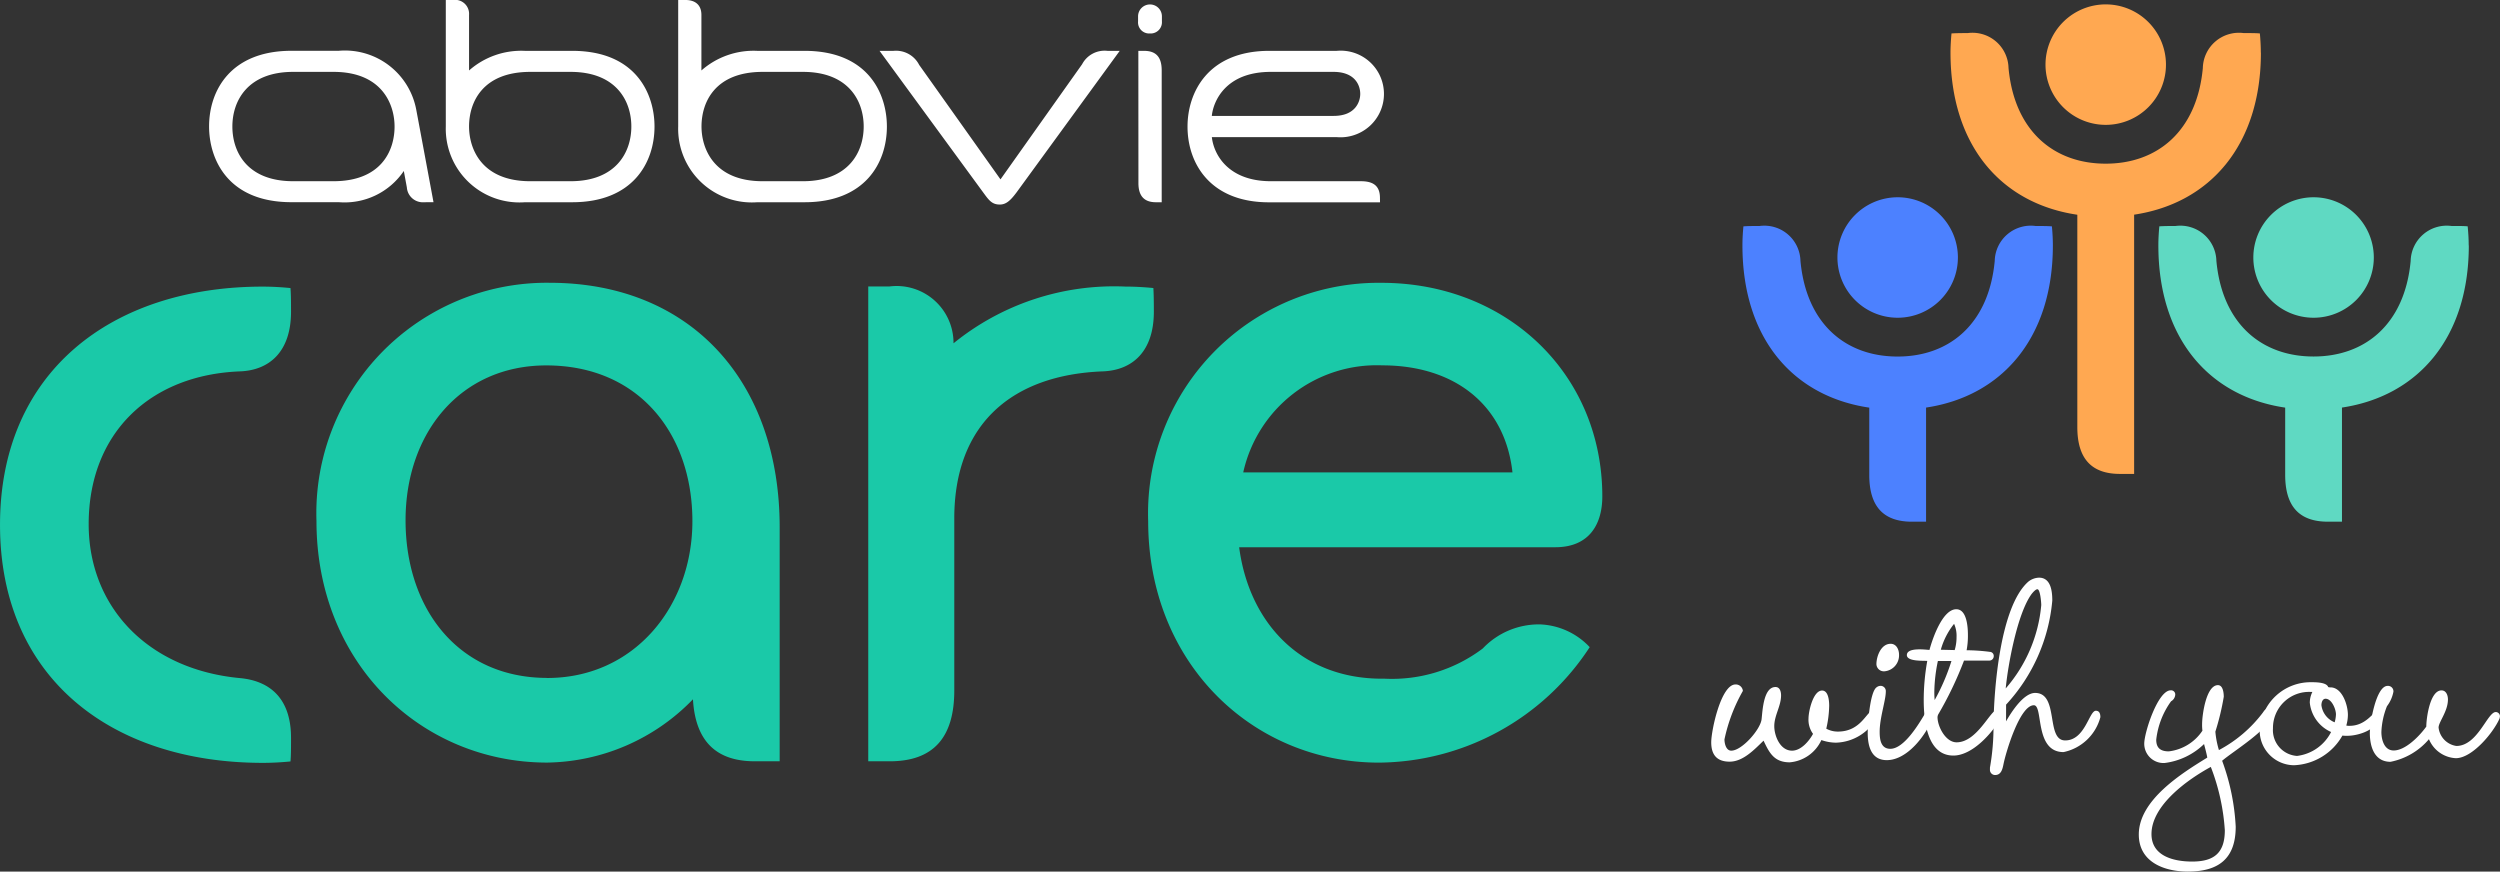
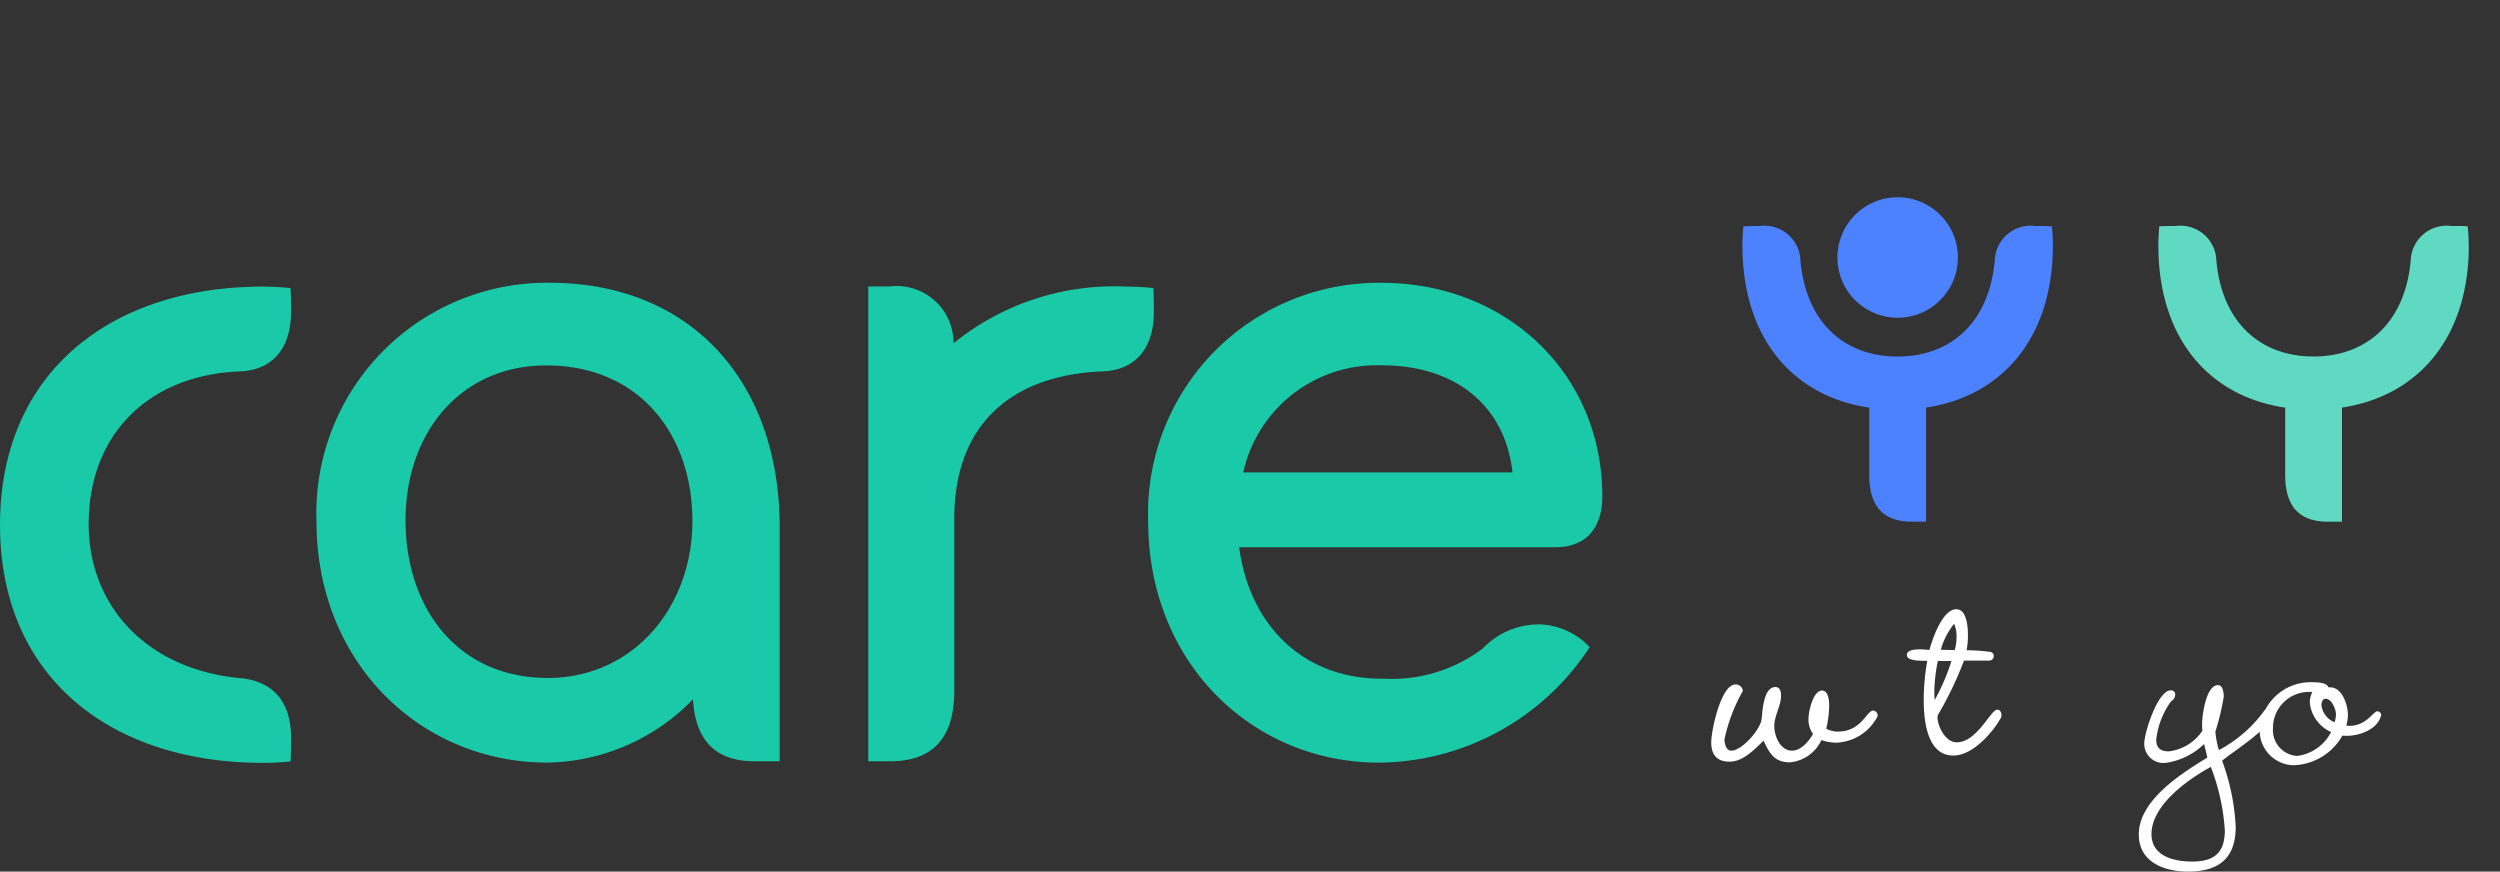
<svg xmlns="http://www.w3.org/2000/svg" width="134.814" height="47" viewBox="0 0 134.814 47">
  <rect x="0" y="0" width="134.814" height="47" fill="#333333" stroke="none" />
  <g id="Group_765" data-name="Group 765" transform="translate(-518.832 -174.548)">
    <g id="Group_762" data-name="Group 762" transform="translate(612.794 174.785)">
-       <path id="Path_3622" data-name="Path 3622" d="M883.485,181.847a3.248,3.248,0,1,0-3.248-3.249,3.248,3.248,0,0,0,3.248,3.249m8.368-3.9c0,4.963-2.716,8.125-6.837,8.743v13.98h-.763c-1.558,0-2.3-.847-2.3-2.526V186.694c-4.153-.615-6.839-3.779-6.839-8.746,0-.342.023-.695.054-1.031.225-.015.474-.019.875-.019a1.944,1.944,0,0,1,2.2,1.884c.319,3.415,2.461,5.158,5.24,5.158s4.921-1.743,5.238-5.158a1.946,1.946,0,0,1,2.2-1.884c.4,0,.65,0,.875.019.032.336.052.688.052,1.031" transform="translate(-863.894 -175.351)" fill="#ffa851" />
-       <path id="Path_3623" data-name="Path 3623" d="M921.451,217.079a3.248,3.248,0,1,0-3.248-3.248,3.247,3.247,0,0,0,3.248,3.248m8.371-3.9c0,4.963-2.719,8.125-6.84,8.744v6.154h-.762c-1.558,0-2.3-.845-2.3-2.525v-3.626c-4.153-.614-6.839-3.779-6.839-8.746,0-.341.02-.693.052-1.03.227-.014.477-.019.877-.019a1.945,1.945,0,0,1,2.2,1.884c.318,3.415,2.461,5.155,5.239,5.155s4.921-1.741,5.238-5.155a1.946,1.946,0,0,1,2.2-1.884c.4,0,.652,0,.874.019.034.337.055.689.055,1.03" transform="translate(-890.652 -200.182)" fill="#5fd9c2" />
+       <path id="Path_3623" data-name="Path 3623" d="M921.451,217.079m8.371-3.9c0,4.963-2.719,8.125-6.84,8.744v6.154h-.762c-1.558,0-2.3-.845-2.3-2.525v-3.626c-4.153-.614-6.839-3.779-6.839-8.746,0-.341.02-.693.052-1.03.227-.014.477-.019.877-.019a1.945,1.945,0,0,1,2.2,1.884c.318,3.415,2.461,5.155,5.239,5.155s4.921-1.741,5.238-5.155a1.946,1.946,0,0,1,2.2-1.884c.4,0,.652,0,.874.019.034.337.055.689.055,1.03" transform="translate(-890.652 -200.182)" fill="#5fd9c2" />
      <path id="Path_3624" data-name="Path 3624" d="M845.478,217.079a3.248,3.248,0,1,0-3.247-3.247,3.247,3.247,0,0,0,3.247,3.247m7.441-4.948c.4,0,.651.005.877.02.032.336.052.688.052,1.029,0,4.964-2.718,8.127-6.838,8.744v6.154h-.763c-1.558,0-2.3-.845-2.3-2.525v-3.626c-4.153-.614-6.839-3.779-6.839-8.747,0-.341.02-.693.053-1.029.225-.015.474-.02.876-.02a1.948,1.948,0,0,1,2.2,1.884c.316,3.415,2.457,5.157,5.237,5.157s4.92-1.742,5.239-5.157a1.946,1.946,0,0,1,2.2-1.884" transform="translate(-837.108 -200.182)" fill="#4c81ff" />
    </g>
    <g id="Group_763" data-name="Group 763" transform="translate(518.833 174.548)">
      <path id="Path_3625" data-name="Path 3625" d="M548.339,247.521c4.7,0,7.831-3.872,7.831-8.456,0-4.7-2.88-8.4-7.88-8.4-4.615,0-7.588,3.623-7.588,8.352,0,4.806,2.878,8.5,7.637,8.5m.131-21.308c7.606,0,12.406,5.312,12.406,13.18v12.624h-1.341c-2.119,0-3.206-1.121-3.335-3.343a11.151,11.151,0,0,1-7.86,3.413c-6.788,0-12.442-5.34-12.442-13.022a12.43,12.43,0,0,1,12.573-12.852m32.556.283c-.5-.048-1.008-.078-1.509-.078a13.736,13.736,0,0,0-9.267,3.059,3.069,3.069,0,0,0-3.443-3.067h-1.155v25.607h1.155c2.356,0,3.484-1.28,3.484-3.815v-9.279c0-5.143,3.164-7.747,8.012-7.933,1.607-.06,2.75-1.086,2.75-3.216,0-.585-.007-.951-.026-1.277m12.346,4.169a7.377,7.377,0,0,0-7.5,5.773h14.519c-.409-3.689-3.171-5.773-7.022-5.773m5.428,15.259a4.172,4.172,0,0,1,3.079-1.29,3.875,3.875,0,0,1,2.68,1.227,13.694,13.694,0,0,1-11.366,6.227c-6.786,0-12.444-5.34-12.444-13.022a12.434,12.434,0,0,1,12.577-12.852c6.758,0,11.913,4.9,11.913,11.519,0,1.47-.68,2.74-2.537,2.74H585.654c.535,4.082,3.356,7.15,7.831,7.088a8.122,8.122,0,0,0,5.316-1.636m-79.968-6.66c0-8.271,6.049-12.846,14.164-12.846.5,0,1.015.03,1.5.078.025.327.029.692.029,1.277,0,2.13-1.142,3.155-2.75,3.216-4.849.186-8.162,3.322-8.162,8.241,0,4.443,3.174,7.833,8.162,8.3,1.6.147,2.75,1.084,2.75,3.217,0,.585,0,.95-.029,1.277-.488.049-1,.076-1.5.076-8.115,0-14.164-4.546-14.164-12.835" transform="translate(-518.833 -210.96)" fill="#1ac9a8" />
-       <path id="Path_3626" data-name="Path 3626" d="M620.151,185.224c0-.672-.387-.9-1.032-.9h-4.85c-2.276,0-3.078-1.41-3.184-2.382h6.732a2.334,2.334,0,1,0,0-4.648h-3.634c-3.313,0-4.4,2.254-4.4,4.08,0,2.008,1.242,4.084,4.392,4.084h5.979Zm-5.874-6.8h3.375c1.166,0,1.445.725,1.445,1.19,0,.415-.258,1.188-1.445,1.188h-6.568c.081-.807.758-2.378,3.192-2.378M600.55,184.94c-.351.472-.586.638-.891.638-.422,0-.584-.229-.884-.638l-5.6-7.65h.754a1.4,1.4,0,0,1,1.383.758c.15.206,4.385,6.173,4.385,6.173s4.225-5.96,4.4-6.206a1.371,1.371,0,0,1,1.368-.725h.662l-5.576,7.65m-31.934.514a.864.864,0,0,1-.932-.8l-.164-.886a3.856,3.856,0,0,1-3.512,1.683h-2.547c-3.462,0-4.442-2.349-4.442-4.084,0-1.954,1.178-4.08,4.442-4.08h2.547a3.913,3.913,0,0,1,4.187,3.2c.277,1.47.926,4.964.926,4.964Zm-4.888-7.03h-2.177c-2.443,0-3.276,1.552-3.276,2.946,0,1.409.829,2.95,3.276,2.95h2.177c2.55,0,3.293-1.62,3.293-2.95,0-1.181-.664-2.946-3.293-2.946m44.03-2.071a.607.607,0,0,0,.643-.652v-.27a.643.643,0,1,0-1.286,0v.27a.6.6,0,0,0,.643.652m-.628.937h.3c.585,0,.959.261.959,1.054v7.11h-.315c-.634,0-.94-.345-.94-1.03Zm-36.092,1.058a4.256,4.256,0,0,1,3.014-1.058H576.6c3.462,0,4.44,2.347,4.44,4.08,0,1.956-1.174,4.084-4.44,4.084h-2.547a3.973,3.973,0,0,1-4.268-4.082v-6.825h.388a.757.757,0,0,1,.866.807Zm3.3,5.972h2.173c2.446,0,3.278-1.556,3.278-2.95s-.831-2.946-3.278-2.946h-2.173c-2.554,0-3.3,1.619-3.3,2.946,0,1.186.662,2.95,3.3,2.95m9.23-5.972a4.255,4.255,0,0,1,3.016-1.058h2.545c3.465,0,4.441,2.347,4.441,4.08,0,1.956-1.172,4.084-4.441,4.084h-2.545a3.973,3.973,0,0,1-4.268-4.082v-6.825h.383c.559,0,.869.285.869.807Zm3.3,5.972h2.176c2.445,0,3.275-1.556,3.275-2.95s-.83-2.946-3.275-2.946h-2.176c-2.553,0-3.295,1.619-3.295,2.946,0,1.186.664,2.95,3.295,2.95m33.291.9c0-.672-.387-.9-1.032-.9h-4.85c-2.276,0-3.078-1.41-3.184-2.382h6.732a2.334,2.334,0,1,0,0-4.648h-3.634c-3.313,0-4.4,2.254-4.4,4.08,0,2.008,1.242,4.084,4.392,4.084h5.979Zm-5.874-6.8h3.375c1.166,0,1.445.725,1.445,1.19,0,.415-.258,1.188-1.445,1.188h-6.568c.081-.807.758-2.378,3.192-2.378M600.55,184.94c-.351.472-.586.638-.891.638-.422,0-.584-.229-.884-.638l-5.6-7.65h.754a1.4,1.4,0,0,1,1.383.758c.15.206,4.385,6.173,4.385,6.173s4.225-5.96,4.4-6.206a1.371,1.371,0,0,1,1.368-.725h.662l-5.576,7.65m-31.934.514a.864.864,0,0,1-.932-.8l-.164-.886a3.856,3.856,0,0,1-3.512,1.683h-2.547c-3.462,0-4.442-2.349-4.442-4.084,0-1.954,1.178-4.08,4.442-4.08h2.547a3.913,3.913,0,0,1,4.187,3.2c.277,1.47.926,4.964.926,4.964Zm-4.888-7.03h-2.177c-2.443,0-3.276,1.552-3.276,2.946,0,1.409.829,2.95,3.276,2.95h2.177c2.55,0,3.293-1.62,3.293-2.95,0-1.181-.664-2.946-3.293-2.946m44.03-2.071a.607.607,0,0,0,.643-.652v-.27a.643.643,0,1,0-1.286,0v.27a.6.6,0,0,0,.643.652m-.628.937h.3c.585,0,.959.261.959,1.054v7.11h-.315c-.634,0-.94-.345-.94-1.03Zm-36.092,1.058a4.256,4.256,0,0,1,3.014-1.058H576.6c3.462,0,4.44,2.347,4.44,4.08,0,1.956-1.174,4.084-4.44,4.084h-2.547a3.973,3.973,0,0,1-4.268-4.082v-6.825h.388a.757.757,0,0,1,.866.807Zm3.3,5.972h2.173c2.446,0,3.278-1.556,3.278-2.95s-.831-2.946-3.278-2.946h-2.173c-2.554,0-3.3,1.619-3.3,2.946,0,1.186.662,2.95,3.3,2.95m9.23-5.972a4.255,4.255,0,0,1,3.016-1.058h2.545c3.465,0,4.441,2.347,4.441,4.08,0,1.956-1.172,4.084-4.441,4.084h-2.545a3.973,3.973,0,0,1-4.268-4.082v-6.825h.383c.559,0,.869.285.869.807Zm3.3,5.972h2.176c2.445,0,3.275-1.556,3.275-2.95s-.83-2.946-3.275-2.946h-2.176c-2.553,0-3.295,1.619-3.295,2.946,0,1.186.664,2.95,3.295,2.95" transform="translate(-545.746 -174.548)" fill="#fff" />
    </g>
    <g id="Group_764" data-name="Group 764" transform="translate(611.11 205.696)">
      <path id="Path_3627" data-name="Path 3627" d="M840.34,301.363a2.607,2.607,0,0,1-2.212,1.359,2.478,2.478,0,0,1-.784-.14,2.069,2.069,0,0,1-1.707,1.2c-.836,0-1.1-.506-1.411-1.168-.488.471-1.1,1.132-1.829,1.132-.7,0-.993-.383-.993-1.045,0-.627.523-3.118,1.307-3.118a.384.384,0,0,1,.4.348,9.056,9.056,0,0,0-.993,2.613c0,.226.087.609.366.609.575,0,1.585-1.15,1.637-1.707.052-.453.1-1.725.749-1.725.244,0,.3.262.3.453,0,.575-.366,1.08-.366,1.655,0,.523.314,1.324.958,1.324.488,0,.923-.522,1.132-.906a1.282,1.282,0,0,1-.244-.836c0-.366.244-1.5.732-1.5.348,0,.383.575.383.819a5.868,5.868,0,0,1-.157,1.237,1.291,1.291,0,0,0,.627.157c1.272,0,1.55-1.132,1.9-1.132a.262.262,0,0,1,.244.244A.25.25,0,0,1,840.34,301.363Z" transform="translate(-831.403 -293.821)" fill="#fff" />
-       <path id="Path_3628" data-name="Path 3628" d="M863.508,296.123c-.366.941-1.376,2.3-2.491,2.3-.854,0-1.028-.784-1.028-1.481,0-.488.122-2.177.47-2.439a.366.366,0,0,1,.227-.087.284.284,0,0,1,.279.313c0,.47-.331,1.411-.331,2.16,0,.4.052.923.574.923.749,0,1.551-1.359,1.881-1.916a.262.262,0,0,1,.244-.175.231.231,0,0,1,.226.226A.335.335,0,0,1,863.508,296.123Zm-2.613-2.491a.4.4,0,0,1-.436-.383c0-.418.244-1.1.767-1.1.313,0,.453.314.453.592A.863.863,0,0,1,860.9,293.632Z" transform="translate(-851.55 -288.58)" fill="#fff" />
      <path id="Path_3629" data-name="Path 3629" d="M872.2,291.727c-.47.819-1.533,2-2.543,2-1.446,0-1.6-1.951-1.6-3.013a11.968,11.968,0,0,1,.191-2.091c-.244-.017-1.1.035-1.1-.313,0-.418.941-.3,1.219-.279.157-.592.7-2.194,1.446-2.194.575,0,.627.975.627,1.393a4.21,4.21,0,0,1-.07.818,10.244,10.244,0,0,1,1.254.087.217.217,0,0,1,.209.226.238.238,0,0,1-.244.244h-1.359a19.36,19.36,0,0,1-1.394,2.909.419.419,0,0,0-.035.14c0,.505.435,1.359,1.028,1.359,1.115,0,1.829-1.76,2.195-1.76.157,0,.226.157.226.3A.338.338,0,0,1,872.2,291.727Zm-3.379-3.1a8.564,8.564,0,0,0-.192,1.62,4.5,4.5,0,0,0,.018.488,11.3,11.3,0,0,0,.906-2.108Zm.871-2a3.915,3.915,0,0,0-.714,1.394l.749.017a2.413,2.413,0,0,0,.1-.7A1.588,1.588,0,0,0,869.694,286.623Z" transform="translate(-856.597 -284.131)" fill="#fff" />
-       <path id="Path_3630" data-name="Path 3630" d="M883.179,287.807c.279-.488.941-1.533,1.568-1.533,1.307,0,.558,2.561,1.62,2.561,1.08,0,1.289-1.6,1.655-1.6.209,0,.244.191.244.348a2.609,2.609,0,0,1-1.986,1.881c-1.585,0-1.08-2.526-1.6-2.526-.766,0-1.515,2.561-1.637,3.171-.052.261-.122.592-.453.592a.279.279,0,0,1-.279-.3v-.1a12.613,12.613,0,0,0,.192-2.282c.017-1.9.348-6.375,1.864-7.734a.963.963,0,0,1,.592-.227c.645,0,.714.749.714,1.237a9.5,9.5,0,0,1-2.491,5.609Zm-.017-1.777a7.906,7.906,0,0,0,1.916-4.494c0-.122-.052-.854-.209-.854-.1,0-.261.192-.314.261C883.789,281.988,883.283,284.758,883.161,286.03Z" transform="translate(-867.28 -280.055)" fill="#fff" />
      <path id="Path_3631" data-name="Path 3631" d="M914,303.78a11.968,11.968,0,0,1,.732,3.554c0,1.724-.923,2.421-2.578,2.421-1.271,0-2.648-.505-2.648-2,0-1.864,2.334-3.31,3.693-4.146-.035-.209-.122-.523-.174-.731A3.71,3.71,0,0,1,910.9,303.9a1.039,1.039,0,0,1-1.1-1.045c0-.592.731-2.874,1.428-2.874a.224.224,0,0,1,.244.226.442.442,0,0,1-.226.366,4.346,4.346,0,0,0-.8,2.073c0,.453.244.627.679.627a2.534,2.534,0,0,0,1.812-1.115,2.567,2.567,0,0,1-.017-.365c0-.453.209-2.091.854-2.091.278,0,.314.435.314.627a13.651,13.651,0,0,1-.453,1.881,4.748,4.748,0,0,0,.192.993,7.184,7.184,0,0,0,2.369-2.021c.07-.1.122-.191.262-.191.156,0,.226.139.226.278C916.682,302,914.557,303.293,914,303.78Zm-.61.331c-1.219.662-3.2,2.055-3.2,3.623,0,1.2,1.219,1.481,2.195,1.481,1.185,0,1.76-.47,1.76-1.69A11.52,11.52,0,0,0,913.39,304.112Z" transform="translate(-886.448 -293.903)" fill="#fff" />
      <path id="Path_3632" data-name="Path 3632" d="M938.1,301.054c-.244.749-1.359,1.08-2.055.993a3.145,3.145,0,0,1-2.613,1.6,1.868,1.868,0,0,1-1.847-1.934,2.752,2.752,0,0,1,2.788-2.543c.226,0,.819,0,.906.261a.465.465,0,0,0,.156.018c.61.035.906.958.906,1.481a2.091,2.091,0,0,1-.087.575.6.6,0,0,0,.174.017c.906,0,1.289-.784,1.5-.784a.212.212,0,0,1,.209.209C938.132,300.984,938.114,301,938.1,301.054Zm-4.494,2.09a2.384,2.384,0,0,0,1.829-1.289,1.946,1.946,0,0,1-1.149-1.585,1.33,1.33,0,0,1,.139-.575h-.07a1.944,1.944,0,0,0-2.055,1.968A1.391,1.391,0,0,0,933.6,303.145Zm1.533-3.083c-.174,0-.226.209-.226.348a1.148,1.148,0,0,0,.714.923,1.744,1.744,0,0,0,.07-.435C935.693,300.619,935.467,300.061,935.135,300.061Z" transform="translate(-902.007 -293.529)" fill="#fff" />
-       <path id="Path_3633" data-name="Path 3633" d="M958.7,301.6c-.331.749-1.463,2.125-2.352,2.125A1.657,1.657,0,0,1,954.9,302.7a3.644,3.644,0,0,1-2.073,1.22c-.871,0-1.115-.819-1.115-1.551,0-.522.331-2.543.958-2.543a.293.293,0,0,1,.314.313,1.875,1.875,0,0,1-.349.784,4.156,4.156,0,0,0-.3,1.393c0,.418.157.993.662.993.645,0,1.411-.8,1.76-1.289,0-.435.192-1.951.819-1.951.261,0,.348.279.348.487,0,.644-.505,1.219-.505,1.516a1.128,1.128,0,0,0,.958.993c1.15,0,1.673-1.829,2.126-1.829a.23.23,0,0,1,.226.226A.524.524,0,0,1,958.7,301.6Z" transform="translate(-916.195 -293.987)" fill="#fff" />
    </g>
  </g>
</svg>